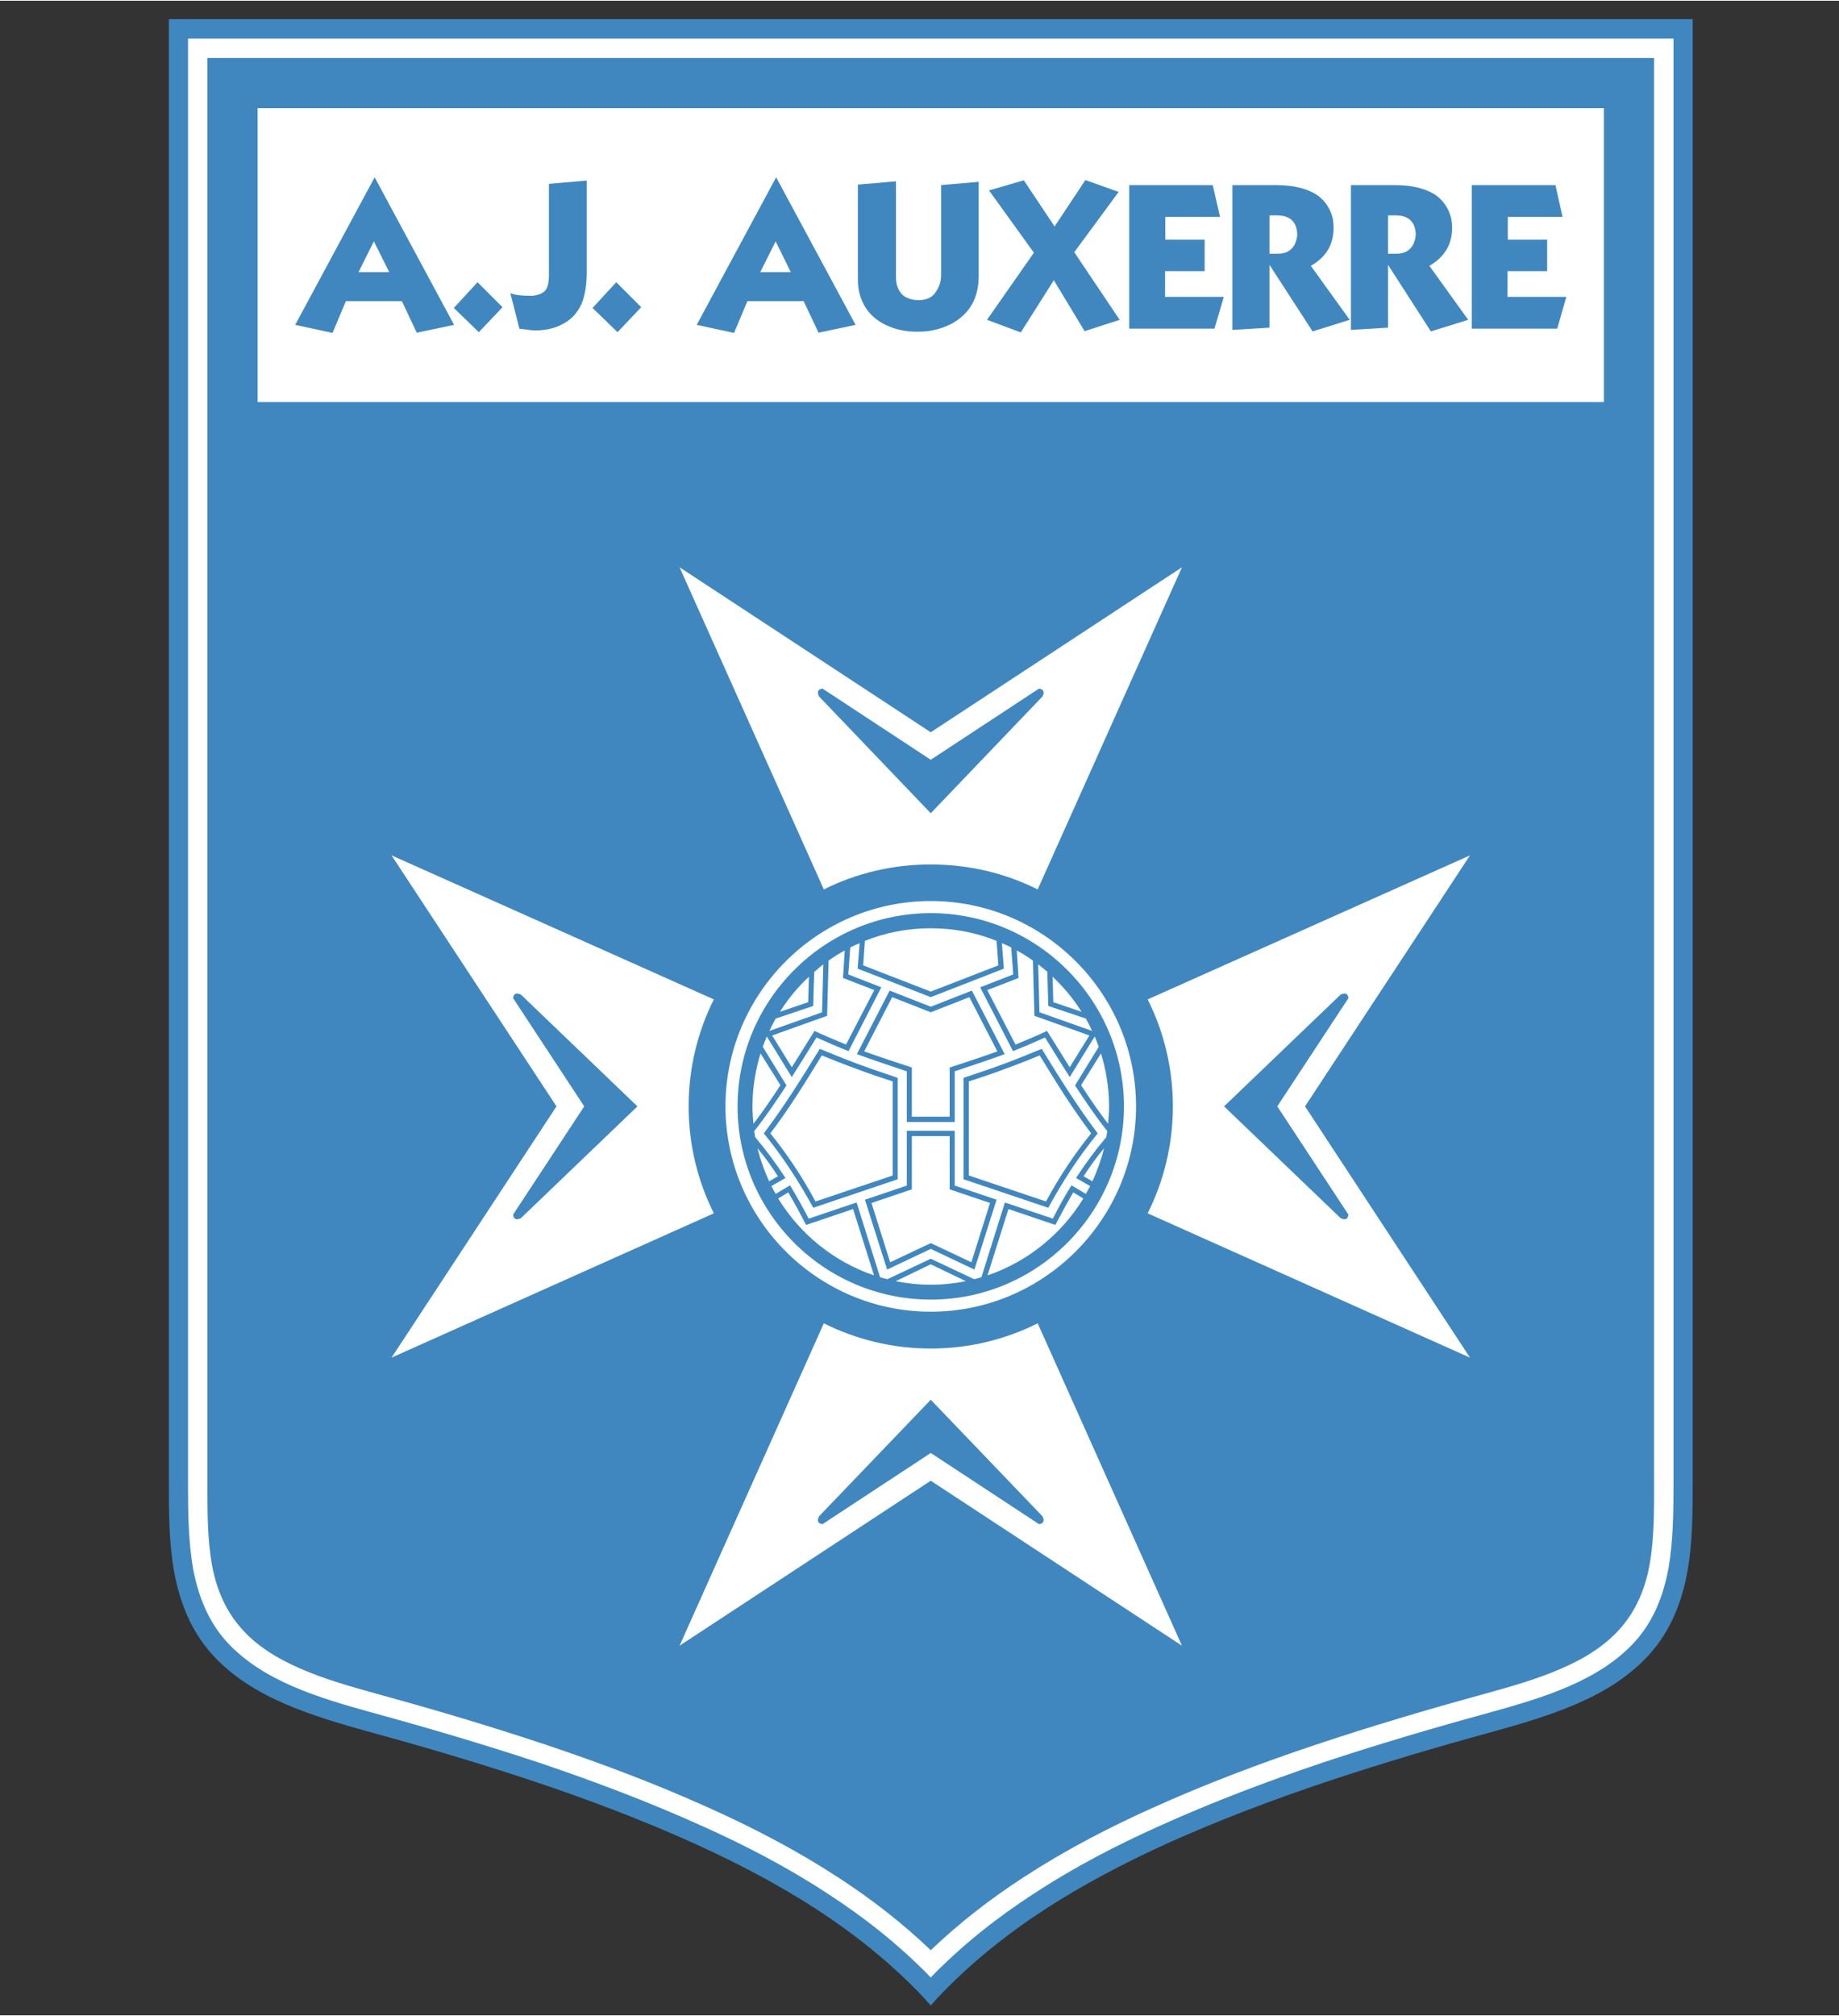
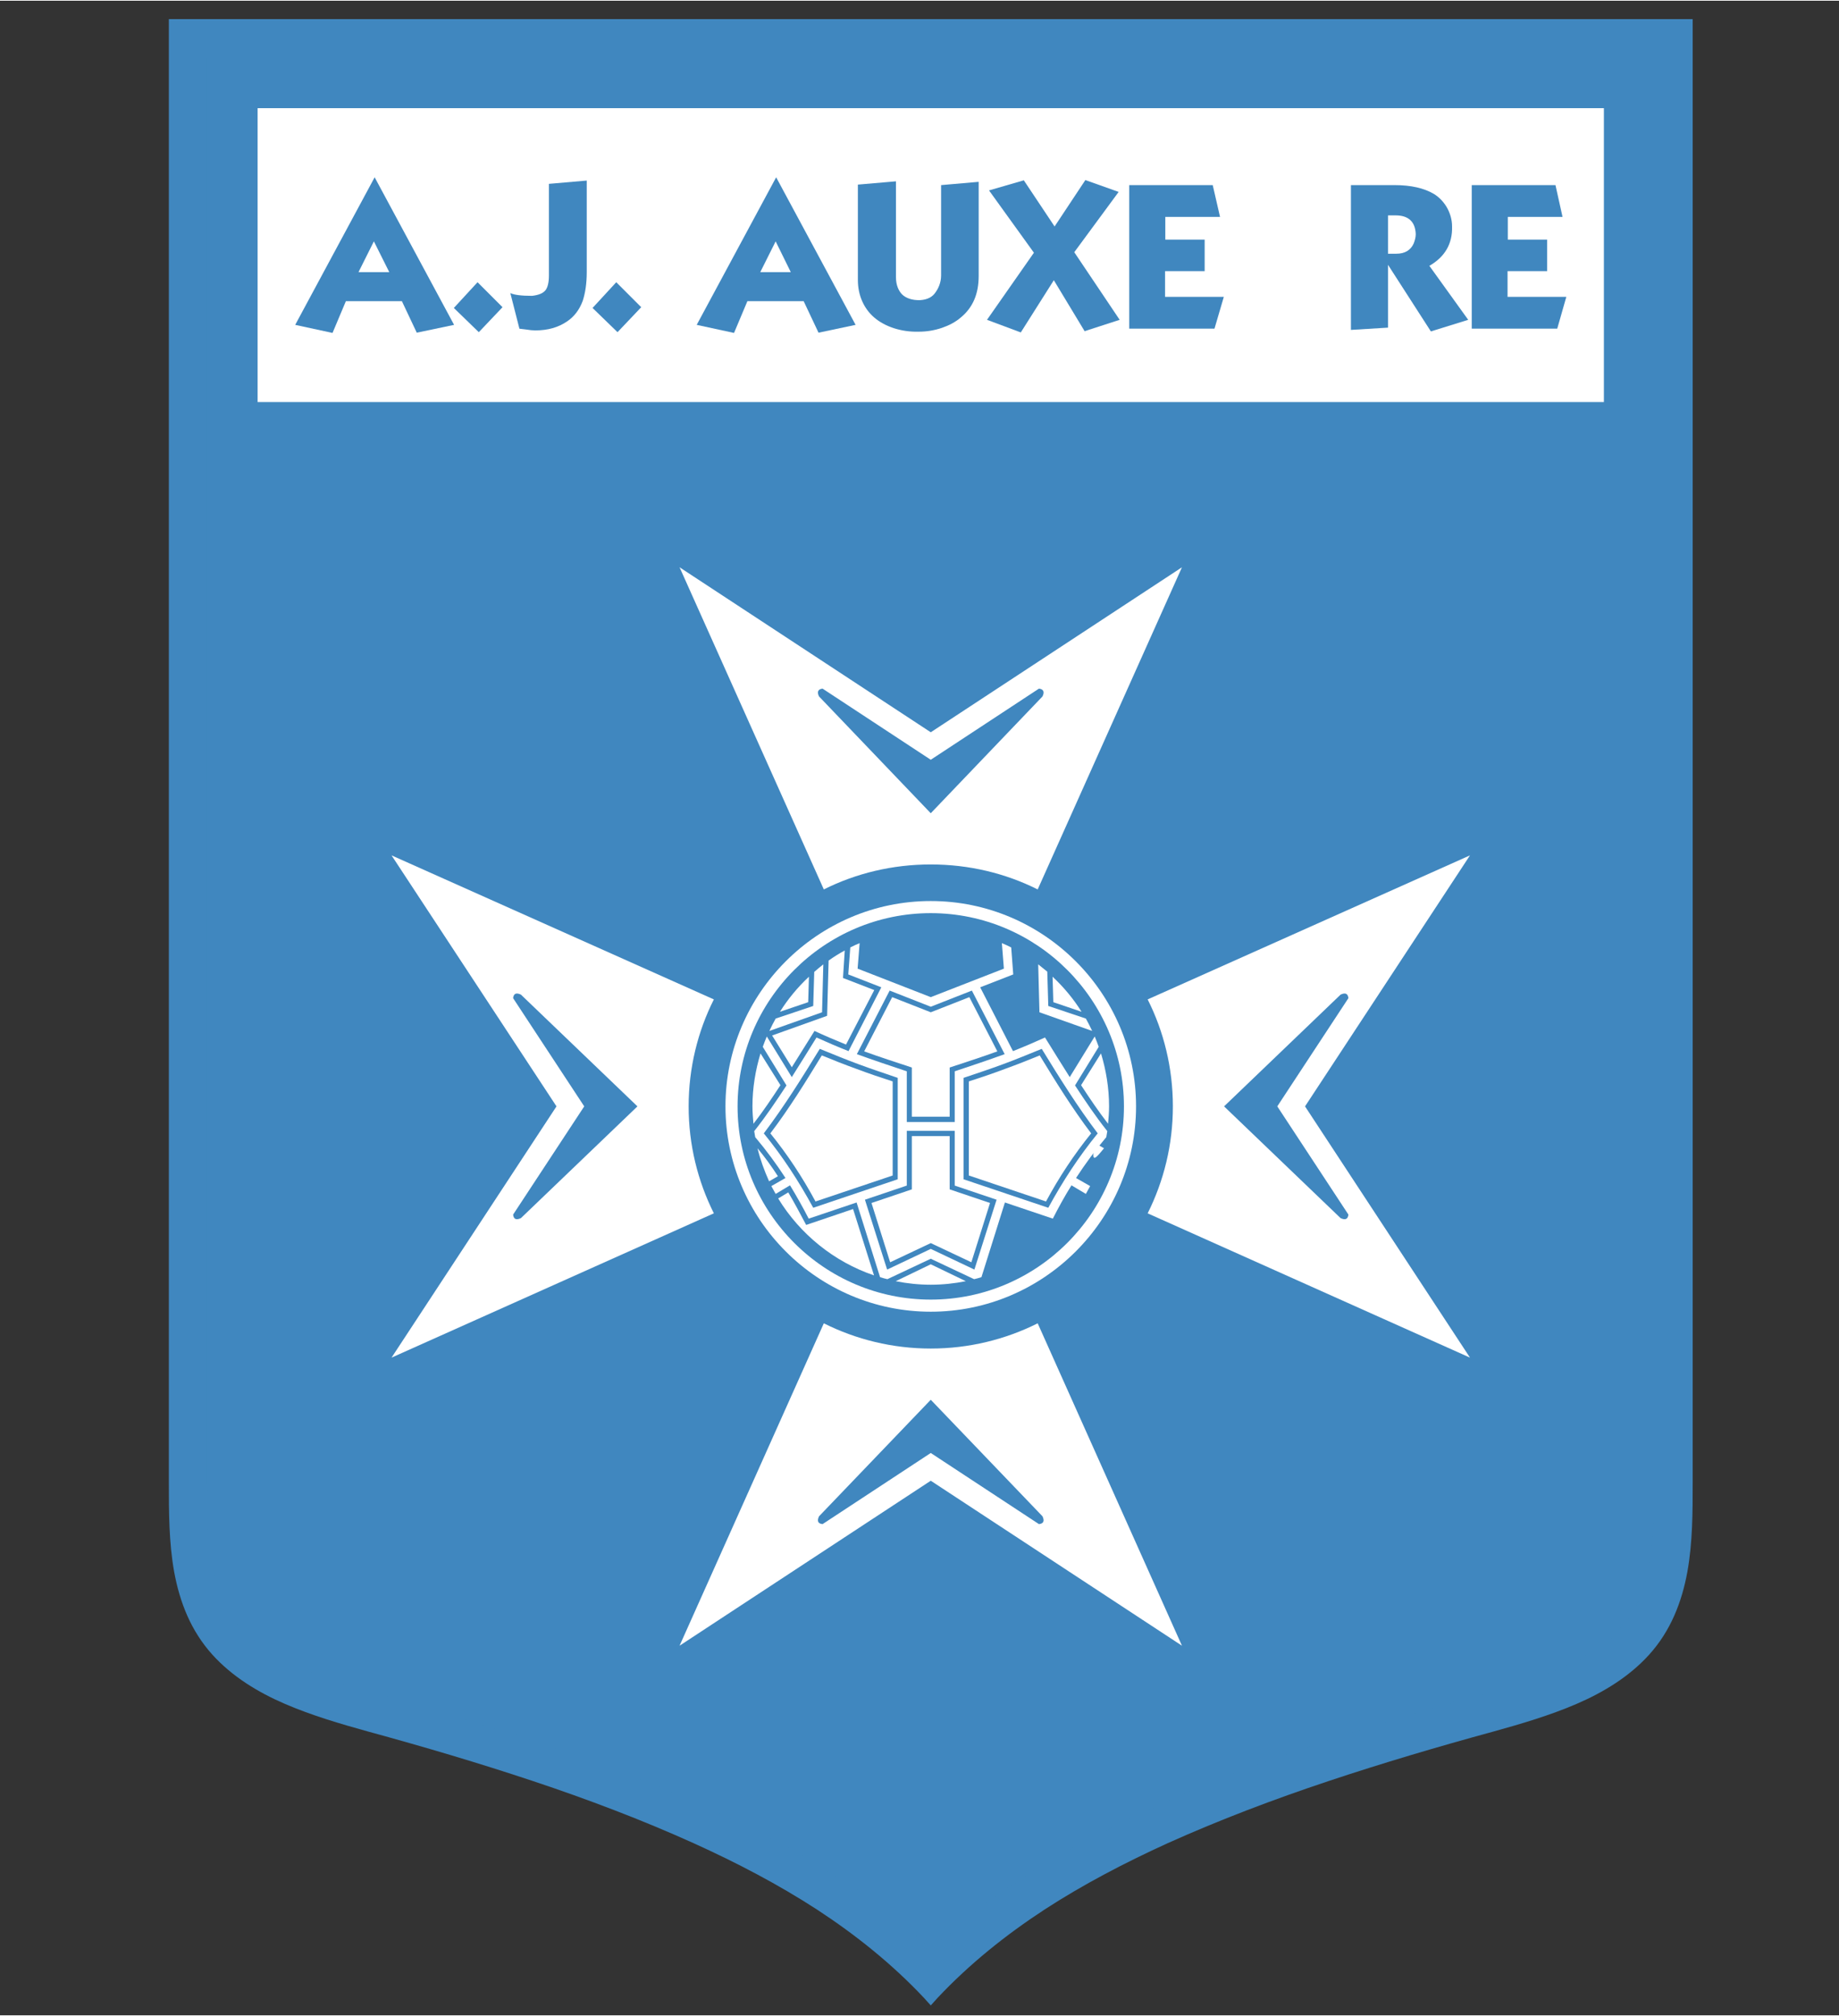
<svg xmlns="http://www.w3.org/2000/svg" version="1.2" baseProfile="tiny" id="Layer_1" x="0px" y="0px" viewBox="0 0 525 575" width="302" height="331" xml:space="preserve">
  <rect x="0" y="0" width="525" height="575" fill="#333333" stroke="none" />
  <path id="path6166" fill="#4087BF" d="M483.227,5.25v417.744c0,8.28,0,16.992-1.513,25.416c-1.584,8.641-4.752,16.848-10.943,23.688  c-5.616,6.191-12.889,10.655-20.736,14.04c-7.704,3.312-15.84,5.688-23.616,7.848c-15.84,4.32-31.68,9-47.231,14.184  c-15.552,5.185-30.96,11.017-45.864,17.712c-12.168,5.545-24.048,11.736-35.136,18.937c-11.017,7.2-21.384,15.479-30.528,25.2  l-1.943,2.16l-1.944-2.16c-9.144-9.721-19.512-18-30.528-25.2c-11.088-7.2-22.968-13.392-35.208-18.937  c-14.832-6.695-30.24-12.527-45.792-17.712c-15.552-5.184-31.392-9.863-47.232-14.184c-7.776-2.16-15.912-4.536-23.616-7.848  c-7.848-3.385-15.12-7.849-20.736-14.04c-6.192-6.841-9.36-15.048-10.944-23.688c-1.512-8.424-1.512-17.136-1.512-25.416V5.25  H483.227z" />
-   <path id="path6168" fill="#FFFFFF" d="M477.754,10.794H53.674v412.2c0,8.064,0.072,16.561,1.44,24.48  c1.44,7.632,4.176,14.903,9.576,20.88c5.112,5.616,11.736,9.647,18.864,12.744c7.272,3.168,15.336,5.472,22.896,7.56  c15.768,4.32,31.68,9,47.52,14.256c15.768,5.328,31.392,11.232,46.368,18c12.384,5.544,24.552,11.88,35.856,19.296  c10.656,6.912,20.592,14.761,29.521,23.977c8.928-9.216,18.863-17.064,29.52-23.977c11.304-7.416,23.472-13.752,35.855-19.296  c14.977-6.768,30.601-12.672,46.368-18c15.84-5.256,31.752-9.936,47.521-14.256c7.56-2.088,15.624-4.392,22.896-7.56  c7.128-3.097,13.752-7.128,18.864-12.744c5.4-5.977,8.136-13.248,9.576-20.88c1.368-7.92,1.439-16.416,1.439-24.48V10.794z" />
  <path id="path6170" fill="#4087BF" d="M472.21,16.338H59.218v406.656c0,7.776-0.072,15.769,1.296,23.472  c2.808,15.192,11.448,23.616,25.272,29.593c7.056,3.096,14.616,5.184,22.104,7.271c16.056,4.393,32.04,9.145,47.808,14.4  c15.912,5.328,31.608,11.231,46.872,18.144c12.672,5.688,25.056,12.168,36.648,19.729c9.432,6.12,18.36,13.031,26.497,20.808  c8.135-7.776,17.063-14.688,26.496-20.808c11.592-7.561,23.976-14.04,36.647-19.729c15.264-6.912,30.96-12.815,46.872-18.144  c15.768-5.256,31.752-10.008,47.808-14.4c7.488-2.088,15.048-4.176,22.104-7.271c13.896-5.977,22.464-14.4,25.271-29.593  c1.368-7.703,1.296-15.695,1.296-23.472V16.338z" />
  <rect id="rect6172" x="73.546" y="30.666" fill="#FFFFFF" width="384.335" height="83.88" />
  <path id="path6174" fill="#4087BF" d="M129.634,92.514l-10.656,2.232l-4.248-9H98.746l-3.816,9.072l-10.656-2.304l22.68-42.12  L129.634,92.514L129.634,92.514z M111.13,77.466l-4.392-8.784l-4.392,8.784H111.13z" />
  <polygon id="polygon6176" fill="#4087BF" points="143.458,87.474 136.69,94.603 129.563,87.69 136.33,80.346 " />
  <path id="path6178" fill="#4087BF" d="M167.506,77.466c0,3.312-0.432,5.976-1.152,8.208c-0.936,2.52-2.448,4.536-4.536,5.904  c-2.448,1.656-5.4,2.52-9,2.52c-0.648,0-1.584-0.072-2.88-0.288c-1.296-0.144-1.8-0.216-1.656-0.216l-2.592-10.152  c1.008,0.504,3.096,0.792,6.192,0.792c1.872-0.216,3.168-0.72,3.888-1.656c0.576-0.792,0.936-2.16,0.936-4.104V52.266l10.8-0.936  V77.466L167.506,77.466z" />
  <path id="path6180" fill="#4087BF" d="M279.395,78.546c0,5.112-1.656,9-5.04,11.808c-1.584,1.368-3.384,2.304-5.472,3.024  c-2.16,0.72-4.32,1.08-6.553,1.08c-2.592,0.072-4.968-0.288-7.2-1.008c-4.32-1.44-7.344-3.96-9-7.704  c-0.792-1.8-1.224-3.816-1.224-6.048V52.482l10.872-0.936v27.36c0,2.304,0.792,3.96,1.8,4.968c1.08,1.008,2.808,1.656,5.112,1.584  c2.159-0.144,3.528-0.936,4.392-2.232c0.721-1.008,1.584-2.664,1.584-4.824V52.626l10.729-0.936V78.546L279.395,78.546z" />
  <polygon id="polygon6182" fill="#4087BF" points="319.643,91.074 309.635,94.314 300.85,79.771 291.418,94.674 281.771,91.074   295.162,71.922 282.346,54.138 292.282,51.258 301.066,64.434 309.851,51.187 319.354,54.57 306.683,71.778 " />
  <polygon id="polygon6184" fill="#4087BF" points="349.378,84.522 346.714,93.594 322.378,93.594 322.378,52.626 346.21,52.626   348.298,61.698 332.674,61.698 332.674,68.178 343.906,68.178 343.906,77.178 332.603,77.178 332.603,84.522 " />
-   <path id="path6186" fill="#4087BF" d="M385.307,91.074l-10.584,3.312L362.41,75.378v17.928l-10.584,0.648V52.626h12.456  c4.68,0,8.424,0.864,11.232,2.52c1.512,0.936,2.735,2.16,3.6,3.672c1.08,1.728,1.584,3.6,1.584,5.616  c0.144,4.968-2.016,8.712-6.479,11.232L385.307,91.074L385.307,91.074z M370.33,66.594c-0.144-3.528-2.088-5.328-5.76-5.328h-2.16  V72.21h2.376c2.448,0,4.104-1.008,4.968-2.952C370.114,68.322,370.33,67.458,370.33,66.594z" />
  <polygon id="polygon6188" fill="#4087BF" points="183.058,87.474 176.29,94.603 169.162,87.69 175.93,80.346 " />
  <path id="path6190" fill="#4087BF" d="M244.258,92.514l-10.584,2.232l-4.248-9H213.37l-3.816,9.072l-10.656-2.304l22.68-42.12  L244.258,92.514L244.258,92.514z M225.754,77.466l-4.32-8.784l-4.392,8.784H225.754z" />
  <path id="path6192" fill="#4087BF" d="M419.146,91.074l-10.656,3.312l-12.24-19.008v17.928l-10.584,0.648V52.626h12.456  c4.681,0,8.424,0.864,11.232,2.52c1.512,0.936,2.664,2.16,3.6,3.672c1.008,1.728,1.584,3.6,1.584,5.616  c0.145,4.968-2.088,8.712-6.479,11.232L419.146,91.074L419.146,91.074z M404.17,66.594c-0.144-3.528-2.088-5.328-5.76-5.328h-2.16  V72.21h2.376c2.448,0,4.104-1.008,4.969-2.952C403.954,68.322,404.17,67.458,404.17,66.594z" />
  <polygon id="polygon6194" fill="#4087BF" points="447.154,84.522 444.563,93.594 420.154,93.594 420.154,52.626 444.059,52.626   446.074,61.698 430.45,61.698 430.45,68.178 441.683,68.178 441.683,77.178 430.378,77.178 430.378,84.522 " />
  <path id="path6196" fill="#FFFFFF" d="M265.715,374.178c32.256,0,58.607-26.352,58.607-58.607s-26.352-58.608-58.607-58.608  c-32.256,0-58.608,26.352-58.608,58.608S233.458,374.178,265.715,374.178z" />
  <path id="path6198" fill="#4087BF" d="M265.715,370.723c30.383,0,55.151-24.769,55.151-55.152c0-30.312-24.769-55.152-55.151-55.152  c-30.385,0-55.152,24.84-55.152,55.152C210.563,345.954,235.33,370.723,265.715,370.723z" />
  <path id="path6200" fill="#FFFFFF" d="M235.187,253.65l-41.184-91.944l71.712,47.088l71.712-47.088l-41.185,91.944  c-9.216-4.608-19.584-7.128-30.527-7.128C254.771,246.522,244.402,249.042,235.187,253.65L235.187,253.65z M234.826,196.338  c-1.296,0.144-1.656,0.936-1.008,2.232l31.896,33.336l31.896-33.336c0.647-1.296,0.288-2.088-1.008-2.232l-30.888,20.304  L234.826,196.338z" />
  <path id="path6202" fill="#FFFFFF" d="M203.794,346.098l-92.016,41.185l47.088-71.712l-47.088-71.64l92.016,41.112  c-4.608,9.144-7.2,19.584-7.2,30.528S199.187,336.883,203.794,346.098L203.794,346.098z M146.482,346.459  c0.144,1.295,0.864,1.655,2.232,1.008l33.264-31.896l-33.264-31.896c-1.368-0.648-2.088-0.288-2.232,1.008l20.304,30.888  L146.482,346.459z" />
  <path id="path6204" fill="#FFFFFF" d="M296.242,377.49l41.185,92.016l-71.712-47.088l-71.712,47.088l41.184-92.016  c9.216,4.607,19.584,7.2,30.528,7.2C276.658,384.69,287.026,382.098,296.242,377.49L296.242,377.49z M296.603,434.803  c1.296-0.145,1.655-0.864,1.008-2.232l-31.896-33.264l-31.896,33.264c-0.648,1.368-0.288,2.088,1.008,2.232l30.889-20.305  L296.603,434.803z" />
  <path id="path6206" fill="#FFFFFF" d="M327.635,285.042l92.016-41.112l-47.088,71.64l47.088,71.712l-92.016-41.185  c4.607-9.215,7.199-19.584,7.199-30.527S332.242,294.187,327.635,285.042L327.635,285.042z M384.946,284.682  c-0.144-1.296-0.864-1.656-2.232-1.008L349.45,315.57l33.264,31.896c1.368,0.647,2.089,0.287,2.232-1.008l-20.304-30.889  L384.946,284.682z" />
  <path id="path6208" fill="#FFFFFF" d="M286.018,268.986c0.937,0.36,1.801,0.792,2.664,1.224l0.576,7.704l-9.432,3.672l9.36,18.216  c3.096-1.225,6.12-2.521,9.144-3.889c2.376,3.816,4.68,7.561,7.057,11.305l7.128-11.592c0.432,1.008,0.792,1.943,1.151,2.951  l-6.768,11.016c2.88,4.393,5.832,8.785,9.144,12.961l0.072,0.072c-0.072,0.575-0.216,1.151-0.288,1.728  c-3.096,3.672-5.976,7.56-8.64,11.663l4.032,2.305c-0.433,0.721-0.793,1.512-1.225,2.232l-4.104-2.448  c-1.944,3.096-3.672,6.264-5.328,9.504l-13.68-4.608l-6.696,21.313c-0.72,0.216-1.368,0.432-2.089,0.576l-12.383-5.832  l-12.385,5.832c-0.72-0.145-1.368-0.36-2.088-0.576l-6.696-21.313l-13.68,4.608c-1.656-3.24-3.456-6.408-5.328-9.504l-4.104,2.448  c-0.432-0.721-0.792-1.512-1.224-2.232l4.032-2.305c-2.664-4.104-5.544-7.991-8.64-11.663c-0.072-0.576-0.216-1.152-0.288-1.728  l0.072-0.072c3.312-4.176,6.264-8.568,9.144-12.961l-6.768-11.016c0.36-1.008,0.72-1.943,1.152-2.951l7.128,11.592  c2.376-3.744,4.68-7.488,7.056-11.305c3.024,1.368,6.048,2.664,9.144,3.889l9.36-18.216l-9.432-3.672l0.576-7.704  c0.864-0.432,1.728-0.864,2.664-1.224l-0.576,7.272l20.88,8.136l20.879-8.136L286.018,268.986L286.018,268.986z M258.875,322.555  v15.623l-11.952,4.033l6.336,19.943l12.457-5.904l12.455,5.904l6.336-19.943l-11.951-4.033v-15.623H258.875L258.875,322.555z   M265.715,287.13l-11.736-4.608l-9.36,18.144c4.752,1.729,9.504,3.313,14.256,4.896v14.472h13.68v-14.472  c4.752-1.584,9.504-3.168,14.256-4.896l-9.36-18.144L265.715,287.13L265.715,287.13z M313.378,323.274  c-5.832-7.704-10.944-15.912-15.983-24.12c-3.744,1.512-7.344,3.023-11.088,4.393c-3.672,1.367-7.416,2.592-11.232,3.887v28.945  l24.191,8.135C303.37,336.954,307.979,329.898,313.378,323.274L313.378,323.274z M218.05,323.274  c5.4,6.624,10.008,13.68,14.112,21.239l24.12-8.135v-28.945c-3.744-1.295-7.488-2.52-11.16-3.887  c-3.744-1.369-7.344-2.881-11.088-4.393C228.994,307.362,223.882,315.57,218.05,323.274z" />
  <path id="path6210" fill="#FFFFFF" d="M311.506,323.274c-5.399-7.128-10.08-14.688-14.688-22.248  c-3.313,1.368-6.624,2.664-10.008,3.888c-3.456,1.297-6.84,2.448-10.225,3.528v26.856l22.032,7.416  C302.29,335.874,306.61,329.322,311.506,323.274z" />
  <polygon id="polygon6212" fill="#FFFFFF" points="248.794,343.146 260.314,339.258 260.314,324.066 271.114,324.066   271.114,339.258 282.635,343.146 277.307,360.066 265.715,354.594 254.122,360.066 " />
  <path id="path6214" fill="#FFFFFF" d="M219.922,323.274c5.4-7.128,10.08-14.688,14.688-22.248c3.312,1.368,6.624,2.664,10.008,3.888  c3.456,1.297,6.84,2.448,10.224,3.528v26.856l-22.032,7.416C229.138,335.874,224.818,329.322,219.922,323.274z" />
  <path id="path6216" fill="#FFFFFF" d="M254.698,284.394l11.017,4.321l11.016-4.321l7.992,15.48  c-4.536,1.656-9.072,3.097-13.608,4.608v14.04h-10.8v-14.04c-4.536-1.512-9.072-2.952-13.608-4.608L254.698,284.394z" />
  <path id="path6218" fill="#FFFFFF" d="M236.554,273.954c1.512-1.08,3.024-2.016,4.608-2.88l-0.504,7.848l8.928,3.456l-8.064,15.551  c-3.024-1.224-6.048-2.52-9-3.887c-2.16,3.455-4.32,6.911-6.48,10.367l-5.616-9.072l15.696-5.615L236.554,273.954z" />
  <path id="path6220" fill="#FFFFFF" d="M222.658,288.57c2.304-3.672,5.112-7.056,8.28-10.008l-0.216,7.272L222.658,288.57z" />
  <path id="path6222" fill="#FFFFFF" d="M219.634,294.043c0.576-1.225,1.152-2.377,1.8-3.529l10.728-3.6l0.288-9.72  c0.864-0.792,1.728-1.44,2.592-2.16l-0.36,13.681L219.634,294.043z" />
  <path id="path6224" fill="#FFFFFF" d="M215.098,320.538c-0.144-1.655-0.288-3.312-0.288-4.968c0-5.256,0.864-10.368,2.304-15.12  l5.688,9.072C220.354,313.266,217.834,317.01,215.098,320.538z" />
  <path id="path6226" fill="#FFFFFF" d="M219.563,336.954c-1.368-3.024-2.52-6.192-3.312-9.432c2.088,2.521,4.032,5.184,5.832,7.991  L219.563,336.954z" />
  <path id="path6228" fill="#FFFFFF" d="M249.514,363.811c-11.448-3.889-21.168-11.809-27.36-21.961l2.88-1.728  c1.8,3.024,3.456,6.192,5.112,9.288l13.392-4.536L249.514,363.811z" />
  <path id="path6230" fill="#FFFFFF" d="M275.723,365.467c-3.24,0.647-6.625,1.008-10.008,1.008c-3.385,0-6.769-0.36-10.009-1.008  l10.009-4.824L275.723,365.467z" />
-   <path id="path6232" fill="#FFFFFF" d="M309.274,341.85c-6.192,10.152-15.912,18.072-27.36,21.961l5.977-18.937l13.392,4.536  c1.656-3.096,3.312-6.264,5.112-9.288L309.274,341.85z" />
-   <path id="path6234" fill="#FFFFFF" d="M315.179,327.522c-0.792,3.239-1.944,6.407-3.313,9.432l-2.52-1.44  C311.146,332.706,313.09,330.043,315.179,327.522z" />
+   <path id="path6234" fill="#FFFFFF" d="M315.179,327.522l-2.52-1.44  C311.146,332.706,313.09,330.043,315.179,327.522z" />
  <path id="path6236" fill="#FFFFFF" d="M314.314,300.45c1.439,4.752,2.304,9.864,2.304,15.12c0,1.656-0.144,3.384-0.288,4.968  c-2.735-3.528-5.256-7.272-7.704-11.016L314.314,300.45z" />
  <path id="path6238" fill="#FFFFFF" d="M300.49,278.563c3.168,2.952,5.977,6.336,8.28,10.008l-8.064-2.736L300.49,278.563z" />
  <path id="path6240" fill="#FFFFFF" d="M296.387,275.034c0.863,0.72,1.728,1.368,2.592,2.088l0.287,9.792l10.729,3.6  c0.648,1.152,1.225,2.305,1.8,3.529l-15.048-5.328L296.387,275.034z" />
-   <path id="path6242" fill="#FFFFFF" d="M290.266,271.074c1.584,0.864,3.097,1.8,4.609,2.88l0.432,15.769l15.695,5.615l-5.615,9.072  c-2.16-3.456-4.32-6.912-6.48-10.367c-2.952,1.367-5.977,2.663-9,3.887l-8.064-15.551l8.929-3.456L290.266,271.074z" />
-   <path id="path6244" fill="#FFFFFF" d="M265.715,264.738c6.623,0,12.959,1.224,18.791,3.6l0.504,6.984l-19.295,7.488l-19.296-7.488  l0.504-6.984C252.754,265.962,259.09,264.738,265.715,264.738z" />
</svg>